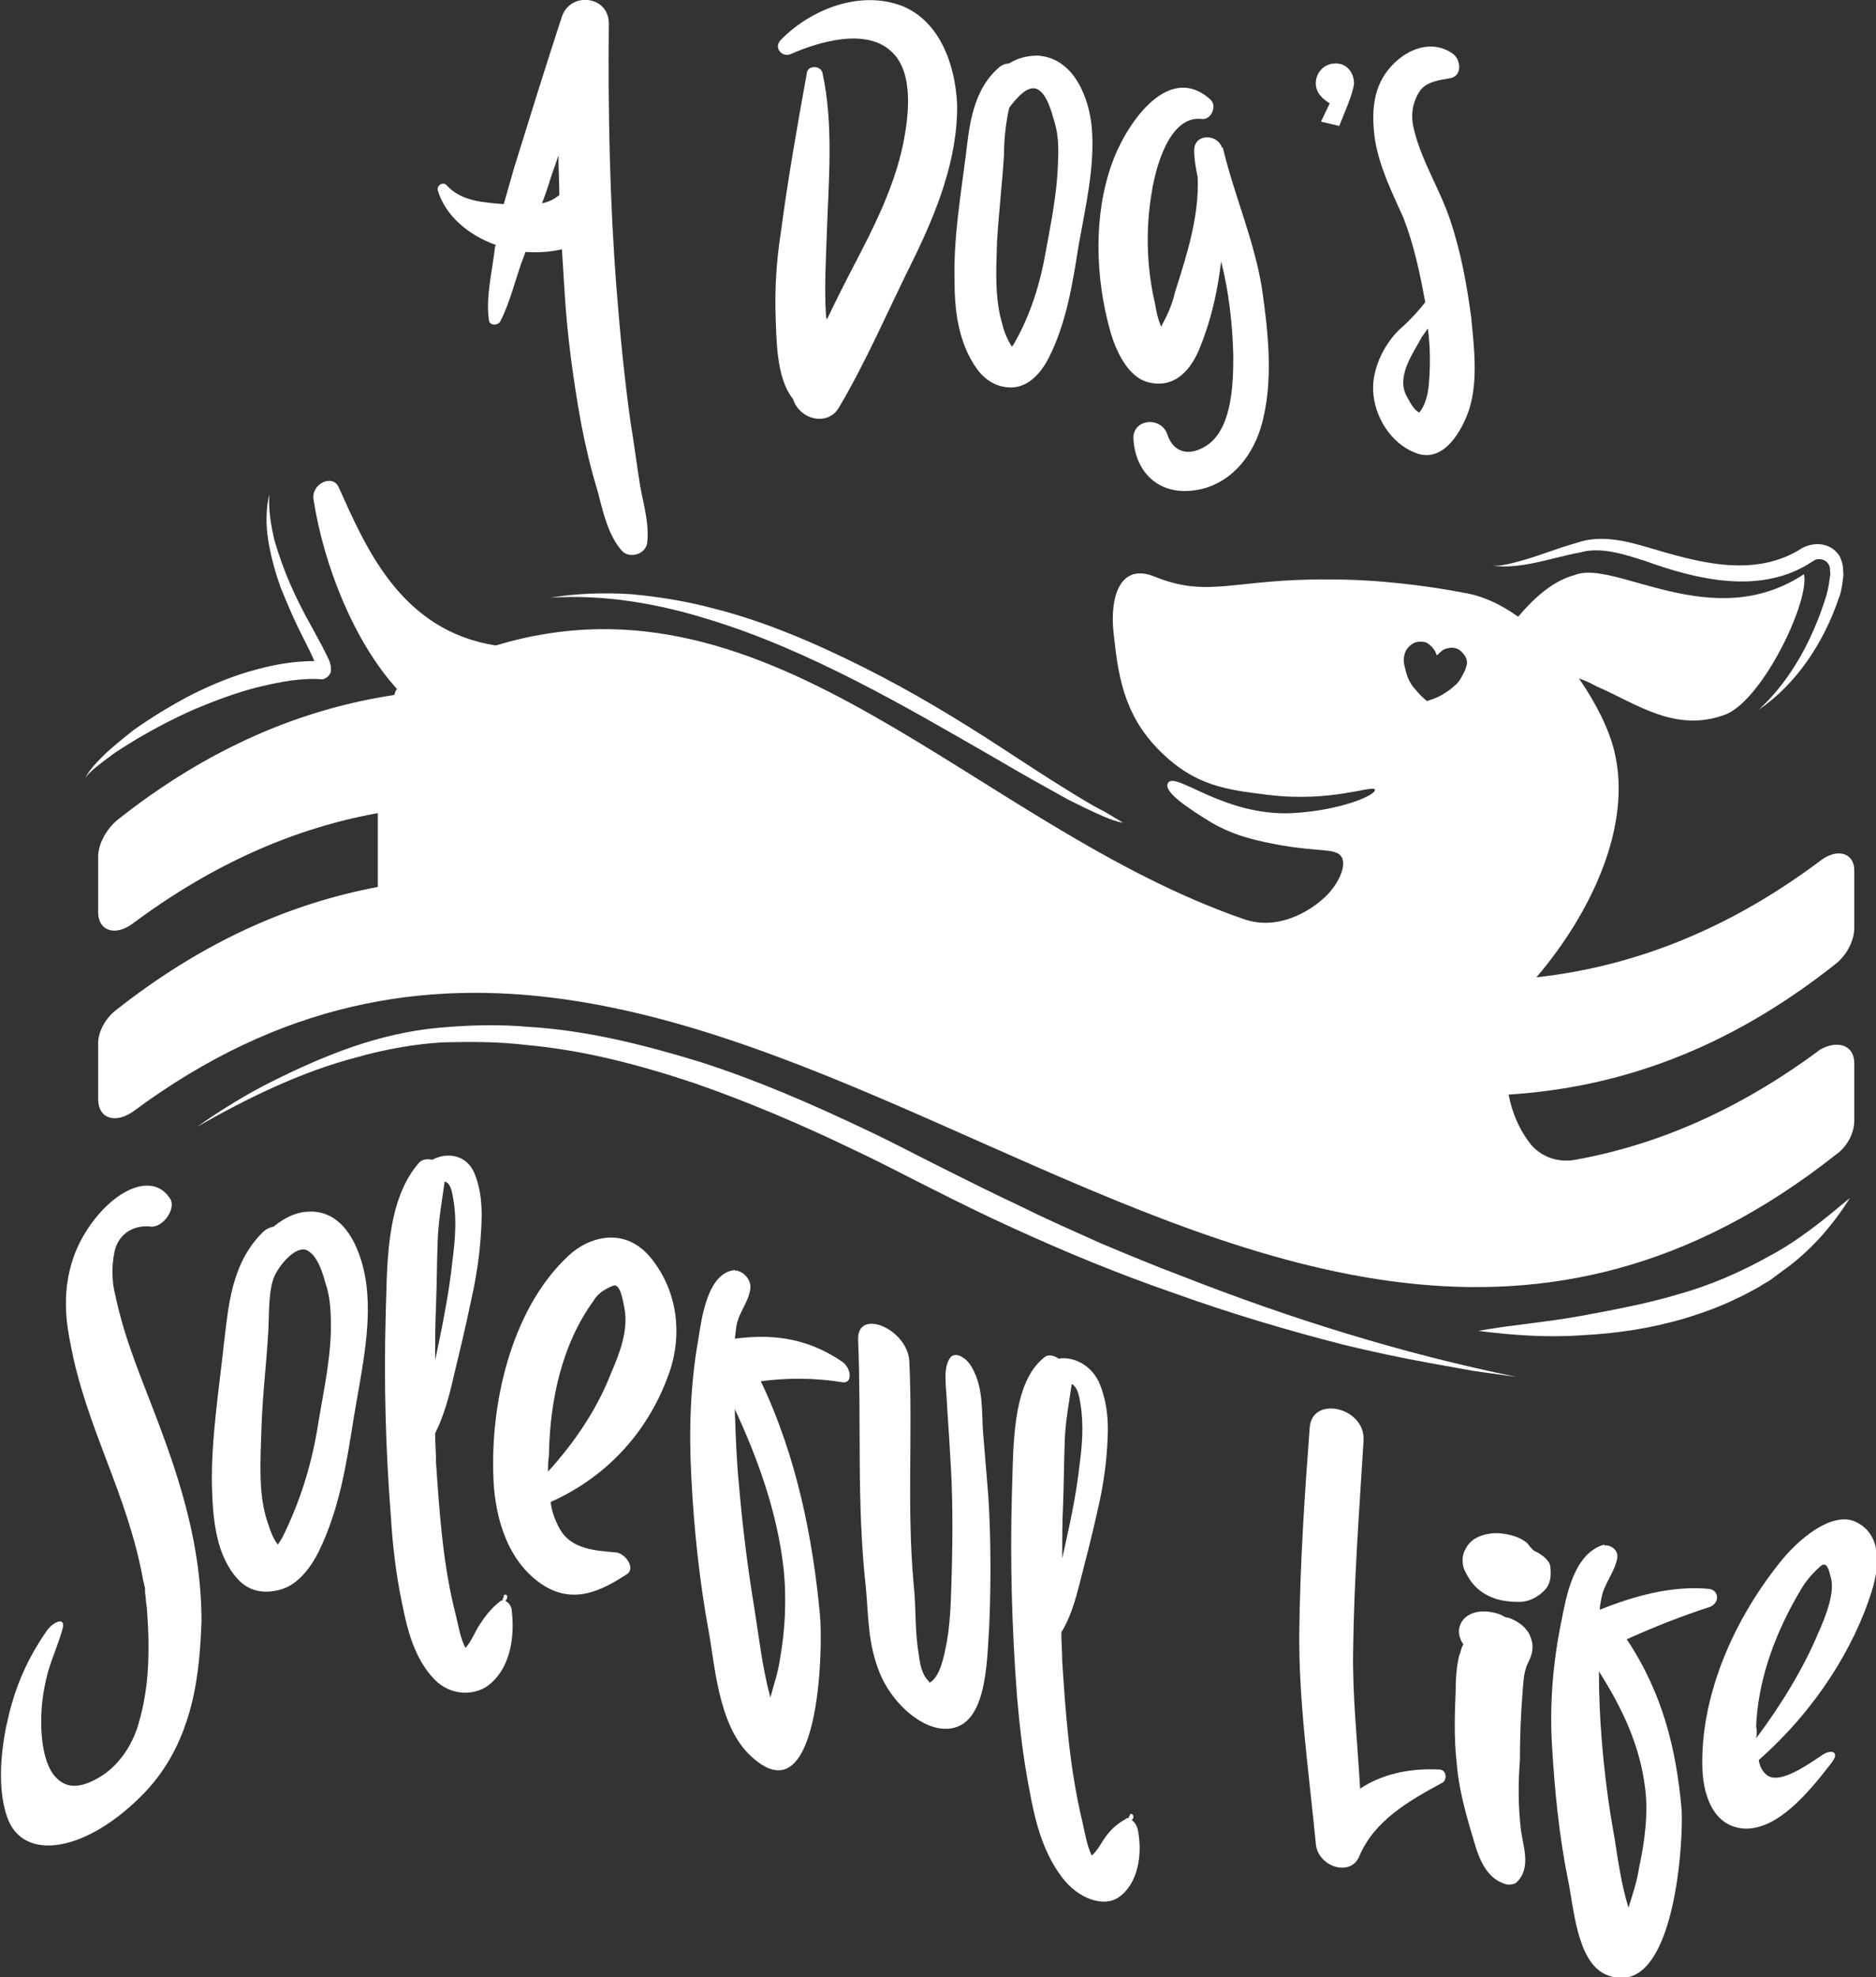
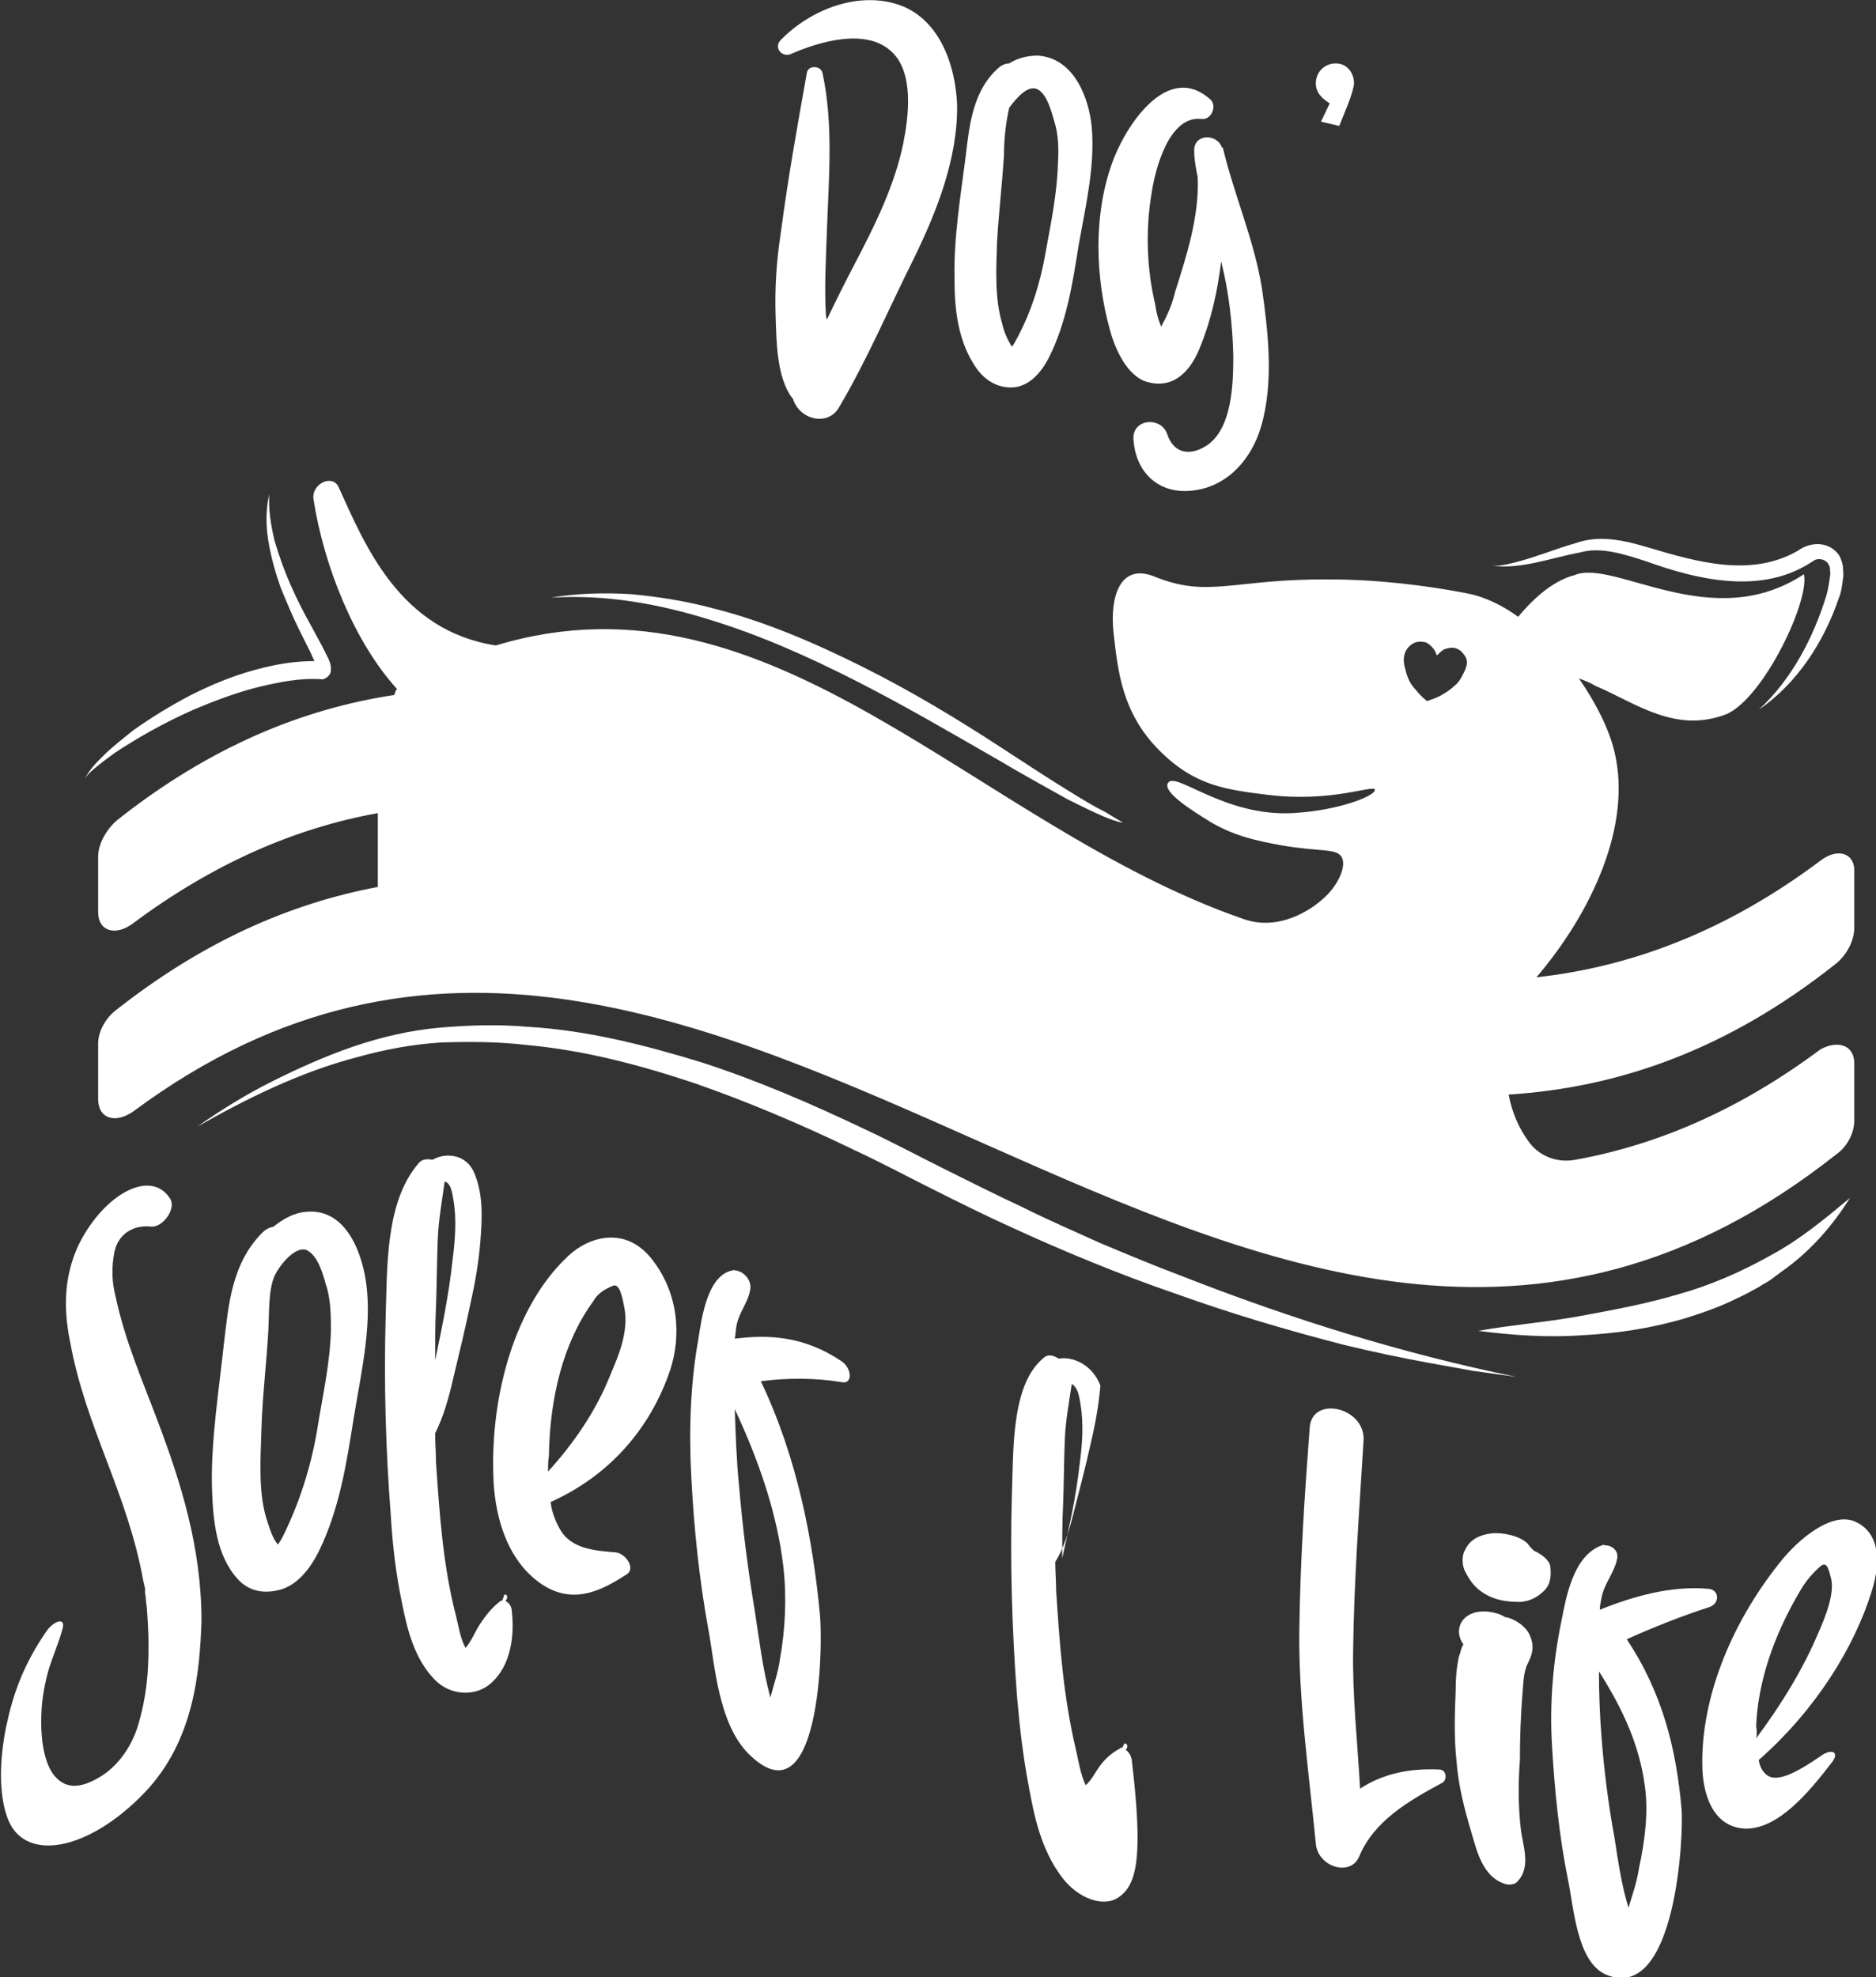
<svg xmlns="http://www.w3.org/2000/svg" version="1.1" id="Layer_1" x="0px" y="0px" viewBox="0 0 216 227.6" style="enable-background:new 0 0 216 227.6;" xml:space="preserve">
  <rect x="0" y="0" width="216" height="227.6" fill="#333333" stroke="none" />
  <style type="text/css">
	.st0{fill:#FFFFFF;}
</style>
  <g>
    <g>
      <path class="st0" d="M16.7,206.3c-6.6,6.9-14.1,8.2-15.9,2.8c-0.9-2.6-0.9-6.3-0.1-10.3c0.8-3.8,2-7.2,4.7-11.1    c0.8-1.1,2.2-1.6,1.8-0.2c-0.4,1.5-1.1,3.1-1.6,4.7c-0.4,1.4-0.7,3-0.8,4.4c-0.2,2.8,0.1,5.9,1.3,7.6c1.2,1.6,2.9,2,5.8,0.1    c1.9-1.3,3.3-3.4,4-5.7c1-3.4,1.2-6.1,1.2-9.2c0-1.5-0.1-3-0.2-4.4c-0.1-0.5-0.1-1.1-0.2-1.7c0-0.1,0-0.4,0-0.5    c0,0.1-0.2-0.9-0.2-0.8c-1.8-10.1-6.6-17.6-8.4-27.4c-0.6-2.9-1.1-7.2,1.1-11.6c2.9-5.6,8.2-8.5,10.4-5c0.7,1.1-0.8,3.3-2.2,3.2    c-1.5-0.2-3.6,0.4-4.2,2.8c-0.4,1.9-0.3,3.7,0.1,5.2c1.1,5.2,3.1,9.7,4.9,14.5c2.6,6.9,5,14.4,5,22.9    C23,192.3,22.4,200.3,16.7,206.3z" />
      <path class="st0" d="M40.7,163.4c-0.8,5-1.6,10.3-4,15.2c-0.9,1.8-2.5,4.1-4.9,4.5c-1.9,0.4-3.4-0.2-4.4-1.3    c-2.5-2.7-2.9-6.8-3-10.8c-0.1-5.3,0.8-10.9,1.4-16.5c0.5-4,0.8-9,4.4-12.6c0.4-0.4,0.8-0.6,1.3-0.7c1.1-0.9,2.4-1.6,3.7-1.7    c4.8-0.5,6.6,5.1,7,8.5C42.8,153,41.5,158.4,40.7,163.4z M37.5,147.8c-0.3-1.1-0.9-3.3-2.2-3.9c-1.3-0.5-3.1,1.7-3.7,3    c-0.7,1.6-0.6,4.2-0.7,6.2c-0.2,3.7-0.7,7.7-0.8,11.5c-0.1,3.4-0.4,7.4,0.7,10.6c0.3,0.9,0.6,1.9,1.2,2.6c0.2-0.3,0.4-0.6,0.5-0.8    c2-4,3.3-8.2,4-12.3c0.6-3.8,1.5-7.7,1.6-11.5C38.1,151.5,38.1,149.5,37.5,147.8z" />
      <path class="st0" d="M56.6,193.7c-1.7,1.6-4.7,1.6-6.6-0.4c-2.3-2.4-3.1-5.7-3.7-8.7c-0.7-3.3-1.1-6.7-1.3-10.1    c-0.6-7.7-0.8-15.3-0.6-22.8c0.2-5.6-0.1-13.3,3.8-17.8c0.4-0.5,1-0.5,1.6-0.4c1.6-0.9,3.9-0.6,4.8,1.5c1.1,2.6,0.9,5.4,0.7,8    c-0.2,2.4-0.6,4.7-1.1,6.9c-0.6,2.9-1.3,5.8-2,8.7c-0.5,2.2-1.1,4.4-2.1,6.4c0,1.1,0.1,2.2,0.1,3.3c0.4,5.9,0.8,11.9,2.3,17.7    c0.3,1.2,0.5,2.6,1.1,3.7c0.7-0.8,1.1-1.9,1.7-2.8c0.6-0.9,1.3-1.8,2.2-2.5c0.1-0.1,0.3-0.2,0.4-0.2c0-0.1-0.1-0.2,0-0.2    c0.1-0.1,0.1-0.1,0.1-0.3c0-0.2,0.4-0.2,0.4,0.1c0,0.3-0.1,0.3-0.2,0.5c0.4,0.2,0.6,0.5,0.7,0.9C59.3,188.3,58.8,191.7,56.6,193.7    z M51.2,136c-0.3,2.2-0.7,4.3-0.8,6.7c-0.1,2.5-0.1,5.1-0.2,7.7c-0.1,2-0.1,4.2-0.1,6.2c0.8-3.8,1.6-7.7,2-11.5    c0.3-2.3,0.5-4.8,0.1-7C52,136.8,51.8,136.2,51.2,136z" />
      <path class="st0" d="M63.4,172.9c0.1,1,0.5,2.1,1,3c1.3,2.5,4.3,2.6,6.5,2.8c1.1,0.1,2.3,1.8,1.3,2.5c-2.8,1.8-6.3,3.8-10.2,0.9    c-3.9-2.9-5.1-8.1-5.2-12.3c-0.3-9.3,2.5-19.5,8.6-25.2c2.3-2.2,6.6-3.6,9.7,0.4c3.1,4,3.3,8.8,2.1,12.6    C74.9,164.5,70.1,169.9,63.4,172.9z M63.1,169.4c3-3.3,5.6-7.1,7.2-11.2c0.9-2.1,2.1-4.9,1.6-7.6c-0.2-1-0.5-2.9-1.3-2.6    c-1,0.4-1.8,0.9-2.3,1.8c-3.5,4.8-5,11.2-5.1,17.8C63.1,168.2,63.1,168.8,63.1,169.4z" />
      <path class="st0" d="M96.9,159.1c-3.1-0.5-6.3-0.5-9.3-0.1c4.2,8.8,6,18.3,6.8,26.8c0.4,3.8,0,24.2-8.2,16.1    c-3.5-3.5-3.9-10.3-4.6-14.1c-1.1-6-1.7-11.9-2-17.7c-0.3-5.5-0.1-10.9,0.8-15.9c0.4-2.6,1.1-7.7,4.2-8c0,0,0.1,0,0.1,0.1    c0.1,0,0.1,0,0.2-0.1c0,0.1,0,0.1,0,0.1c0.7,0.1,1.6,1,1.5,2c-0.2,1.6-1.3,2.7-1.6,4.3c-0.1,0.5-0.1,1-0.2,1.5    c3.9-0.5,8-0.3,12.3,2.6C98.1,157.5,98.2,159.4,96.9,159.1z M90.2,180.4c-0.7-6.1-2.8-12.2-5.6-18.2c0.1,2.9,0.2,6,0.5,8.9    c0.4,4.7,1,9.5,1.8,14.3c0.5,3.2,0.9,6.7,1.8,10c0.4-1.5,0.9-2.9,1.1-4.4C90.4,187.7,90.6,184,90.2,180.4z" />
-       <path class="st0" d="M113.9,187.2c-0.3,4.2-0.2,12.1-5.3,11.8c-3-0.2-6.1-3.4-7.3-6.4c-1.4-3.4-1.3-6.6-1.6-9.8    c-1.1-9.9-0.5-19.1-0.9-28.6c-0.1-3.7,5.7-1.2,5.9,2.5c0.4,8.5-0.3,16.9,0.5,25.7c0.3,2.6,0.1,5.4,0.6,8.1c0.1,0.9,0.3,2.2,1.1,3    c0.1,0.1,0.1,0.1,0.1,0.2c0.1,0,0.1-0.1,0.2-0.1c1.1-0.8,1.5-3,1.8-4.5c0.5-2.7,0.5-5.8,0.6-8.7c0.1-4.2,0.1-8.6-0.2-12.9    c-0.1-2.2-0.3-4.4-0.4-6.5c-0.1-1.7-0.4-3.6,0.4-4.7c0.6-0.8,1.9,0,2.5,1.1c1.4,2.4,1.1,5.3,1.3,7.6c0.2,2.4,0.4,4.9,0.6,7.3    C114.1,177.2,114.1,182.3,113.9,187.2z" />
-       <path class="st0" d="M128.8,218.4c-1.7,1.2-4.7,0.2-6.6-2.4c-2.3-3.1-3.1-6.8-3.7-10.1c-0.7-3.6-1.1-7.1-1.4-10.6    c-0.6-7.9-0.8-15.5-0.6-23c0.2-5.5-0.1-13.1,3.8-16.1c0.4-0.3,1-0.2,1.6,0.2c1.6-0.3,3.9,0.7,4.8,3.1c1.1,2.9,0.9,5.6,0.7,8.1    c-0.2,2.3-0.6,4.5-1.1,6.6c-0.6,2.7-1.3,5.4-2,8.1c-0.5,2-1.1,4-2.1,5.6c0,1.1,0.1,2.2,0.1,3.3c0.4,6,0.8,12.1,2.3,18.4    c0.3,1.3,0.5,2.7,1.1,4c0.7-0.6,1.1-1.5,1.7-2.3c0.6-0.8,1.3-1.4,2.2-1.9c0.1-0.1,0.3-0.2,0.4-0.1c0-0.1-0.1-0.2,0-0.2    c0.1-0.1,0.1-0.1,0.1-0.2c0-0.2,0.4-0.1,0.4,0.2c0,0.3-0.1,0.3-0.2,0.4c0.4,0.3,0.6,0.7,0.7,1.1    C131.6,213.5,131,216.9,128.8,218.4z M123.4,159.3c-0.3,2.1-0.7,4.1-0.8,6.4c-0.1,2.5-0.1,5-0.2,7.6c-0.1,2-0.1,4.1-0.1,6.1    c0.8-3.6,1.6-7.1,2-10.8c0.3-2.2,0.5-4.6,0.1-7C124.2,160.3,124,159.7,123.4,159.3z" />
+       <path class="st0" d="M128.8,218.4c-1.7,1.2-4.7,0.2-6.6-2.4c-2.3-3.1-3.1-6.8-3.7-10.1c-0.7-3.6-1.1-7.1-1.4-10.6    c-0.6-7.9-0.8-15.5-0.6-23c0.2-5.5-0.1-13.1,3.8-16.1c0.4-0.3,1-0.2,1.6,0.2c1.6-0.3,3.9,0.7,4.8,3.1c-0.2,2.3-0.6,4.5-1.1,6.6c-0.6,2.7-1.3,5.4-2,8.1c-0.5,2-1.1,4-2.1,5.6c0,1.1,0.1,2.2,0.1,3.3c0.4,6,0.8,12.1,2.3,18.4    c0.3,1.3,0.5,2.7,1.1,4c0.7-0.6,1.1-1.5,1.7-2.3c0.6-0.8,1.3-1.4,2.2-1.9c0.1-0.1,0.3-0.2,0.4-0.1c0-0.1-0.1-0.2,0-0.2    c0.1-0.1,0.1-0.1,0.1-0.2c0-0.2,0.4-0.1,0.4,0.2c0,0.3-0.1,0.3-0.2,0.4c0.4,0.3,0.6,0.7,0.7,1.1    C131.6,213.5,131,216.9,128.8,218.4z M123.4,159.3c-0.3,2.1-0.7,4.1-0.8,6.4c-0.1,2.5-0.1,5-0.2,7.6c-0.1,2-0.1,4.1-0.1,6.1    c0.8-3.6,1.6-7.1,2-10.8c0.3-2.2,0.5-4.6,0.1-7C124.2,160.3,124,159.7,123.4,159.3z" />
      <path class="st0" d="M166.1,205.2c-3.9,2.1-7.9,4.4-9.6,8.5c-1,2.4-4.8,1.2-5-1.5c-0.8-8.2-2-16.5-1.9-24.5    c0.1-7.8,0.6-15.5,1.2-23.4c0.3-3.7,6.4-2.3,6.2,1.5c-0.5,8.2-1.1,16.1-1.2,24.1c-0.1,5.3,0.5,10.6,0.8,16    c2.4-1.6,5.5-2.4,9.2-2.2C166.6,203.8,166.6,204.9,166.1,205.2z" />
      <path class="st0" d="M175.1,210.5c0.2,1.9,1.3,4.5-0.5,6.2c-0.2,0.2-0.8,0.3-1.2,0.2c-2.8-0.8-3.4-4.1-4-6    c-0.8-2.7-1.5-5.4-1.7-8.2c-0.3-2.7-0.2-5.5-0.1-8c0-1.4,0.1-2.8,0.4-4.1c0.2-0.4,0.2-0.9,0.5-1.3c-1.5-2.1,0.4-4.7,4.1-3.5    c0.2,0.1,0.5,0.2,0.6,0.3c0.2,0.1,0.4,0.1,0.4,0.1c1.3,0.4,2.3,1.3,2.6,2.2c0.5,1.2,0.2,2.1-0.3,3.1c-0.5,1-0.5,2.3-0.6,3.4    c-0.2,2.5-0.3,5.1-0.3,7.7C174.8,205.2,174.8,207.9,175.1,210.5z M177.8,183.1c-0.7,0.7-1.7,1.3-2.9,1.3c-1.4,0-2.7-0.2-3.9-0.9    c-1.2-0.7-1.8-1.6-2.3-2.6c-0.4-0.7-0.4-1.9,0-2.5c0.5-1.1,1.5-1.7,3.1-1.9c1.3-0.1,3.2,0.3,4.1,1.2c0.2,0.3,0.4,0.5,0.7,0.8    c0.9,0.4,1.8,1.1,1.9,1.8C178.6,181.3,178.6,182.3,177.8,183.1z" />
      <path class="st0" d="M196.8,185c-3.1,1-6.4,2.3-9.5,3.7c4.2,6.3,5.7,12.8,6.3,19.4c0.3,2.9-0.6,22.6-8.7,19.2    c-3.4-1.5-3.7-7.9-4.4-11.1c-1-5-1.5-10.1-1.8-15.2c-0.3-4.8,0.1-9.7,1.1-14.5c0.5-2.5,1.3-7.4,4.6-8.6c0,0,0.1,0,0.1,0    c0.1-0.1,0.1-0.1,0.2-0.1c0,0.1,0,0.1,0,0.1c0.7-0.1,1.7,0.5,1.5,1.5c-0.3,1.6-1.5,2.9-1.8,4.5c-0.1,0.5-0.2,1-0.2,1.4    c4-1.6,8.3-2.8,12.6-2.4C198,183.1,198,184.6,196.8,185z M189.4,205.7c-0.6-4.7-2.5-8.9-5.3-13.3c0,2.5,0.1,5.1,0.3,7.6    c0.3,3.9,0.8,7.8,1.5,11.6c0.4,2.6,0.8,5.4,1.6,8c0.5-1.6,1-3.1,1.2-4.5C189.4,211.9,189.8,208.6,189.4,205.7z" />
      <path class="st0" d="M202.5,202.6c0.1,0.7,0.4,1.3,0.9,1.7c1.3,1.1,4.1-0.7,6.3-2.2c1.1-0.8,2.2-0.5,1.2,0.8    c-2.7,3.5-6.2,7.7-10,7.6c-3.8-0.2-4.9-4.2-4.9-7.4c-0.1-7.3,3-15.8,8.9-23.2c2.2-2.8,6.1-6,8.8-4.7c2.7,1.3,2.9,4.5,1.8,8    C213.5,189.6,209.1,196.8,202.5,202.6z M202.2,200.1c3-4,5.5-8.2,7.1-12c0.9-2,2-4.8,1.5-6.5c-0.2-0.7-0.4-2-1.2-1.3    c-0.9,0.8-1.6,1.6-2.2,2.6c-3.3,5.5-5,10.9-5.2,15.8C202.3,199.2,202.3,199.7,202.2,200.1z" />
    </g>
  </g>
  <path class="st0" d="M11.2,88.2c-0.5,0.4-1,0.8-1.4,1.4c0.6-1.2,1.6-2.1,2.5-3c1-0.9,2-1.7,3-2.5c2.1-1.5,4.4-2.9,6.7-4.1  c2.4-1.2,4.8-2.2,7.4-2.9c2.2-0.6,4.4-1,6.8-1c-0.2-0.4-0.3-0.7-0.5-1.1l-1.2-2.4c-0.8-1.6-1.5-3.3-2.2-5c-0.6-1.7-1.1-3.5-1.4-5.3  c-0.3-1.8-0.3-3.7,0.1-5.4c-0.1,1.8,0.2,3.6,0.6,5.3c0.5,1.7,1.1,3.4,1.8,5c0.7,1.6,1.5,3.2,2.4,4.8l1.3,2.4  c0.2,0.4,0.4,0.8,0.6,1.2c0.1,0.2,0.2,0.4,0.3,0.7c0,0.1,0.1,0.3,0.1,0.5c0,0.1,0,0.2,0,0.4c0,0.2-0.1,0.5-0.5,0.8  c-0.2,0.1-0.3,0.2-0.5,0.2l0,0c-2.4-0.2-4.9,0.3-7.4,0.9c-2.4,0.6-4.8,1.5-7.2,2.5c-2.3,1-4.6,2.2-6.8,3.5c-1.1,0.7-2.2,1.3-3.2,2.1  C12.2,87.4,11.7,87.8,11.2,88.2z M193.2,149c-3.7,1.1-7.5,1.8-11.3,2.5c-3.8,0.7-7.8,1-11.7,1.7c3.9,0.5,8,0.8,12,0.5  c4-0.2,8-0.8,12-2c1.9-0.6,3.9-1.3,5.7-2.2c0.9-0.4,1.8-0.9,2.7-1.4c0.4-0.3,0.9-0.5,1.3-0.8l1.2-0.9c3.3-2.3,5.9-5.3,7.9-8.5  c-3,2.5-5.9,4.9-9.3,6.7C200.3,146.5,196.8,148,193.2,149z M126.7,143.1c-3.1-1.4-6.1-2.7-9.1-4.2c-3-1.4-6-2.9-9-4.4  c-3-1.5-6-3.1-9-4.5c-6.1-2.9-12.3-5.6-18.8-7.7c-6.5-2-13.2-3.7-20-4.1c-3.4-0.3-6.8-0.2-10.2,0.1c-3.4,0.3-6.8,1.1-10,2.2  c-3.2,1.1-6.3,2.5-9.3,4c-3,1.5-5.9,3.3-8.6,5.2c5.8-3.3,11.9-6.3,18.4-8c3.2-0.9,6.5-1.5,9.7-1.7c3.3-0.1,6.6-0.1,9.9,0.3  c6.6,0.6,13,2.3,19.3,4.4c6.3,2.2,12.4,4.8,18.4,7.7c3,1.4,6,3,9,4.5c3,1.5,6,3,9.1,4.4c6.1,2.8,12.4,5.4,18.8,7.6  c6.4,2.3,12.8,4.2,19.4,5.9c3.3,0.8,6.6,1.5,9.9,2.1c1.7,0.3,3.3,0.6,5,0.9l5,0.7c-13.2-2.7-26-6.7-38.5-11.6  C132.9,145.7,129.8,144.4,126.7,143.1z M212.4,66.5C212.4,66.5,212.4,66.5,212.4,66.5C212.4,66.5,212.4,66.5,212.4,66.5L212.4,66.5z   M181.5,62.5c-2.5,0.7-4.8,1.7-7.3,2.3c-0.8,0.2-1.7,0.4-2.5,0.3c3.4,0.5,6.9-0.9,10.2-1.5l0,0l0,0l0,0c2.4-0.7,5.1,0.2,7.6,1  c5.8,2.1,12.9,3.8,18.6,0.4l0.8-0.5c0.5-0.3,1.3-0.1,1.6,0.4c0.1,0.2,0.2,0.3,0.2,0.6c0,0.4,0.1,0.6,0,0.8l0,0.1  c-0.1,0.7-0.2,1.4-0.4,2.1c-1.5,4.9-4,9.7-7.8,13.2c4.4-3,7.5-7.8,9.2-12.8c0.3-0.7,0.4-1.5,0.5-2.3c0.1-0.5,0-0.9,0-1.2  c0-0.4-0.2-1-0.4-1.4c-1.1-1.7-3.3-1.7-4.8-0.6c-5.4,3.1-11.6,1.3-17.3-0.4C187.3,62.3,184.3,61.5,181.5,62.5L181.5,62.5L181.5,62.5  C181.5,62.5,181.5,62.5,181.5,62.5L181.5,62.5z M81.6,71.3c5.9,1.8,11.5,4.3,17,7.1c5.5,2.8,10.8,5.9,16.2,9  c2.7,1.6,5.4,3.1,8.1,4.6c1.4,0.7,2.8,1.4,4.2,2c0.7,0.3,1.5,0.6,2.2,0.7c0,0-1.5-0.9-2-1.2c-1.4-0.7-2.7-1.5-4-2.3  c-2.6-1.6-5.2-3.3-7.8-5c-5.2-3.4-10.5-6.6-16.1-9.4c-5.6-2.8-11.4-5.3-17.4-6.8c-3-0.8-6.1-1.3-9.3-1.6c-3.1-0.2-6.3-0.1-9.3,0.4  C69.7,68.4,75.8,69.5,81.6,71.3z M213.5,122.4c0,2.2,0,4.4,0,6.6c0,1.4-0.8,3-2.1,3.9c-67.8,53.6-128.3-55.2-196-5  c-2.1,1.5-4.1,0.9-4.1-1.4c0-2.1,0-4.3,0-6.4c0-1.3,0.8-2.8,1.9-3.7c10.1-8,20.2-12.4,30.3-14.3c0-2.8,0-5.7,0-8.5  c-9.4,1.7-18.8,5.7-28.2,12.7c-2,1.5-4,0.9-4-1.3c0-2.1,0-4.3,0-6.4c0-1.4,0.9-3.1,2.2-4.2c10.6-8.4,21.3-12.8,31.9-14.4  c0.1-0.3,0.1-0.4,0.3-0.7c-4.9-5.4-8.4-14.1-9.6-21.8c-0.3-1.8,2.2-3,2.9-1.4c3,6.6,7,16.5,18.1,18.2c32-9.7,55.2,20.8,86.1,31.5  c4,1.4,7.7-1,9.2-2.4c1.4-1.2,2.7-3.5,2.1-4.7c-0.6-1.1-2.4-0.6-7-1.4c-2.7-0.5-5.2-1-8-2.6c-2.6-1.6-5.7-3.6-5-4.6  c0.9-1.3,6.5,3.9,14.3,3.5c5.6-0.3,9.7-2.1,9.5-2.7c-0.2-0.6-4.9,1.5-12.3,0.6c-4.8-0.6-8.4-1-12.5-5.1c-4.3-4.3-4.8-9.1-5.3-13.7  c-0.4-3.9,0.7-8,4.8-6.3c6.2,2.5,9.1,0.2,20.1,0.3c5.5,0,11.2,0.7,15.8,1.6c2.1,0.4,4.1,1.4,5.9,2.7c1.5-1.8,3.8-4.1,6.5-4.8  c4.6-1.9,15.8,6.9,26.4-0.1c0.7,3-4.6,14.2-8.9,16.1c-5.9,2.3-10.5-1.3-15-3.2c-0.7-0.4-1.4-0.7-2-0.9c2,2.9,3.5,5.9,4.1,8.5  c2,8.4-2.6,18.4-9,25.9c0,0,0,0,0,0c10.9-1.2,21.9-5.3,32.8-13.5c1.9-1.4,3.8-0.8,3.8,1.2c0,2.2,0,4.4,0,6.6c0,1.5-0.9,3.2-2.2,4.2  c-12.5,9.9-25,14.2-37.6,15c0.4,2.1,1.2,3.9,2.3,5.4c1.2,1.7,3.3,2.5,5.4,2.1c9.4-1.7,18.8-5.7,28.2-12.7  C211.6,119.7,213.5,120.3,213.5,122.4z M168.6,75.4c-0.3-0.4-0.6-0.7-1.1-0.8c-0.4-0.1-0.7,0-1.1,0.1c-0.3,0.1-0.6,0.4-0.9,0.7  l-0.1,0c-0.1-0.4-0.3-0.7-0.6-1c-0.3-0.3-0.6-0.5-0.9-0.5c-0.5-0.1-1,0-1.4,0.3c-0.4,0.3-0.7,0.7-0.8,1.2c-0.1,0.4-0.1,0.8,0,1.2  c0.1,0.4,0.2,0.9,0.4,1.4c0.2,0.5,0.5,1,0.9,1.4c0.4,0.5,0.8,0.9,1.3,1.3c0.6-0.2,1.2-0.4,1.7-0.7c0.5-0.3,1-0.6,1.4-1  c0.4-0.3,0.7-0.7,0.9-1.1c0.2-0.4,0.4-0.7,0.5-1.1C169,76.3,168.9,75.8,168.6,75.4z" />
  <g>
-     <path class="st0" d="M74.5,62.6c-0.3,1.3-2.1,1.7-2.9,0.8c-1.6-1.8-2.2-4.6-2.8-6.9c-0.8-2.6-1.4-5.2-1.9-7.8   c-0.9-5-1.6-10.1-1.9-15.2c-0.1-1.6-0.2-3.2-0.3-4.8c-1.3,0.3-2.8,0.4-4.2,0.3c0,0.1-0.1,0.2-0.1,0.3c-1,2.5-1.6,5.4-2.8,7.7   c-0.3,0.5-1.2,0.5-1.3-0.1c-0.4-2.7,0.4-5.8,0.7-8.5c0-0.1,0.1-0.1,0.1-0.2c-3.1-1.1-5.8-3.3-6.7-6.3c-0.1-0.6,0.6-1,1-0.6   c1.7,1.9,4.3,2,6.6,2.2c0.4-1.4,0.8-2.8,1.2-4.2c1.8-5.8,3.6-11.6,5.5-17.4c1-2.9,5.4-2.4,5.4,0.8C70,12.9,70.2,23.2,71,33.4   c0.4,5.1,0.9,10.2,1.6,15.2c0.4,2.4,0.7,4.8,1.1,7.3C74.1,58.1,74.8,60.4,74.5,62.6z M64.4,22.5c0-1.5-0.1-3-0.1-4.6   c-0.3,0.9-0.6,1.7-0.9,2.6c-0.3,1-0.6,1.9-1,2.9c0.6-0.1,1.3-0.4,1.8-0.8C64.2,22.6,64.3,22.5,64.4,22.5z" />
    <path class="st0" d="M105.1,30c-2.8,5.6-5.3,11.5-8.5,16.9c-1.1,1.9-3.6,1.6-4.8,0c-0.2-0.3-0.4-0.6-0.5-1l-0.1-0.1   c-1.8-2.4-1.8-6.6-1.9-9.5c-0.1-3.1,0.1-6.3,0.6-9.5c0.8-6.1,1.9-12.3,3-18.4c0.1-0.9,1.6-0.9,1.8,0c1.3,6,0.7,12.4,0.5,18.4   c-0.1,3.1-0.3,6.3-0.1,9.5c0,0.2,0.1,0.4,0.1,0.5c1-2.1,2.1-4.3,3.2-6.4c2.3-4.4,4.6-9,5.6-13.9c0.6-3,1.3-8.2-1.4-10.6   c-2.9-2.7-8.3-1.1-11.5,0.3c-1,0.5-2.1-0.7-1.2-1.6c3.4-3.5,9.1-5.8,14-3.9c4.4,1.8,6.1,6.9,6.3,11.3   C110.3,18.3,107.8,24.5,105.1,30z" />
    <path class="st0" d="M124.2,28.2c-0.7,4.4-1.4,9-3.5,13.1c-0.8,1.5-2.2,3.3-4.3,3.3c-1.7,0-3-0.9-3.9-2.1   c-2.2-3.1-2.6-6.8-2.6-10.4c-0.1-4.8,0.7-9.5,1.3-14.2c0.4-3.4,0.8-7.6,3.9-10.2c0.4-0.3,0.8-0.4,1.1-0.4c0.9-0.6,2.1-0.9,3.3-0.9   c4.3,0.3,5.9,5.1,6.2,8.2C126.1,19.1,125,23.7,124.2,28.2z M121.4,14c-0.3-1-0.8-3.1-1.9-3.7c-1.1-0.6-2.4,0.9-3.3,2.1   c-0.4,1.8-0.6,3.6-0.6,5.4c-0.2,3.3-0.6,6.6-0.8,10c-0.1,3.1-0.3,6.5,0.6,9.5c0.2,0.9,0.6,1.8,1.1,2.6c0.2-0.2,0.3-0.4,0.4-0.6   c1.8-3.2,2.9-6.8,3.5-10.3c0.6-3.3,1.3-6.7,1.4-10C121.9,17.3,121.9,15.6,121.4,14z" />
    <path class="st0" d="M145.2,49.1c-1.1,3.8-4,7.1-8.2,7.4c-3.8,0.3-6.3-2.3-6.5-6c-0.1-2.3,3.2-2.6,3.9-0.5c0.8,2.4,2.9,2.5,4.8,1.1   c2.7-2.1,2.8-7.1,2.8-10.2c-0.1-3.6-0.5-7.3-1.4-10.8c-0.4,3.3-1.1,6.6-2.4,9.8c-1,2.6-2.9,4.9-6,4.1c-2.4-0.6-3.8-3.8-4.4-6   c-1.7-6.1-1.9-13.2,0.2-19.1c1.4-4.1,6.3-11.9,11.3-7.5c0.9,0.7,0.2,2.4-0.9,2.3c-3.8-0.5-5.4,5.8-5.8,8.5   c-0.7,4.1-0.6,8.6,0.4,12.8c0.1,0.7,0.3,1.7,0.7,2.6c0.1-0.1,0.1-0.3,0.2-0.4c0.6-1.1,1.1-2.3,1.4-3.6c1.3-4.1,2.8-8.7,2.6-13.2   c-0.2-1-0.4-2-0.4-3c-0.1-2,2.6-2.1,3.2-0.4c0,0,0,0,0.1,0c1.3,5.5,3.6,10.6,4.5,16.2C146,38.1,146.7,44,145.2,49.1z" />
    <path class="st0" d="M154.2,14.5l-2.1-0.5l1-2.1c-0.8-0.5-1.6-1.2-1.6-2.3c0-1.3,1-2.3,2.3-2.3c1.3,0,2.1,1.1,2.1,2.3   C155.8,10.8,154.7,13.2,154.2,14.5z" />
-     <path class="st0" d="M169.2,47c-0.8,2.5-3,6.5-6.3,5.1c-2.8-1.1-4.7-4.2-4.8-7.2c-0.1-2.6,1.4-5.6,3.4-7.3c0.9-0.8,1.8-1.8,2.6-2.8   c-0.6-3.3-1.3-6.6-2.5-9.7c-1.3-2.9-2.8-5.9-3.3-9.1c-0.4-3-0.3-6.1,2-8.5c1.8-1.9,4.6-3,7-1.3c0.9,0.7,1.1,2.5-0.3,2.8   c-1.2,0.2-2.9,0.4-3.6,1.6c-0.8,1.3-1,2.7-0.6,4.3c0.9,3.7,3,6.9,4.2,10.5c1.2,3.6,1.9,7.4,2.4,11.2   C169.7,39.8,170.2,43.7,169.2,47z M164.4,37.8c-0.2,0.3-0.4,0.6-0.7,1c-1,1.9-2.9,4.4-1.8,6.7c0.4,0.7,0.8,1.6,1.5,2   c0.7-0.8,1-2.1,1.1-3.1C164.7,42.2,164.7,40,164.4,37.8z" />
  </g>
</svg>